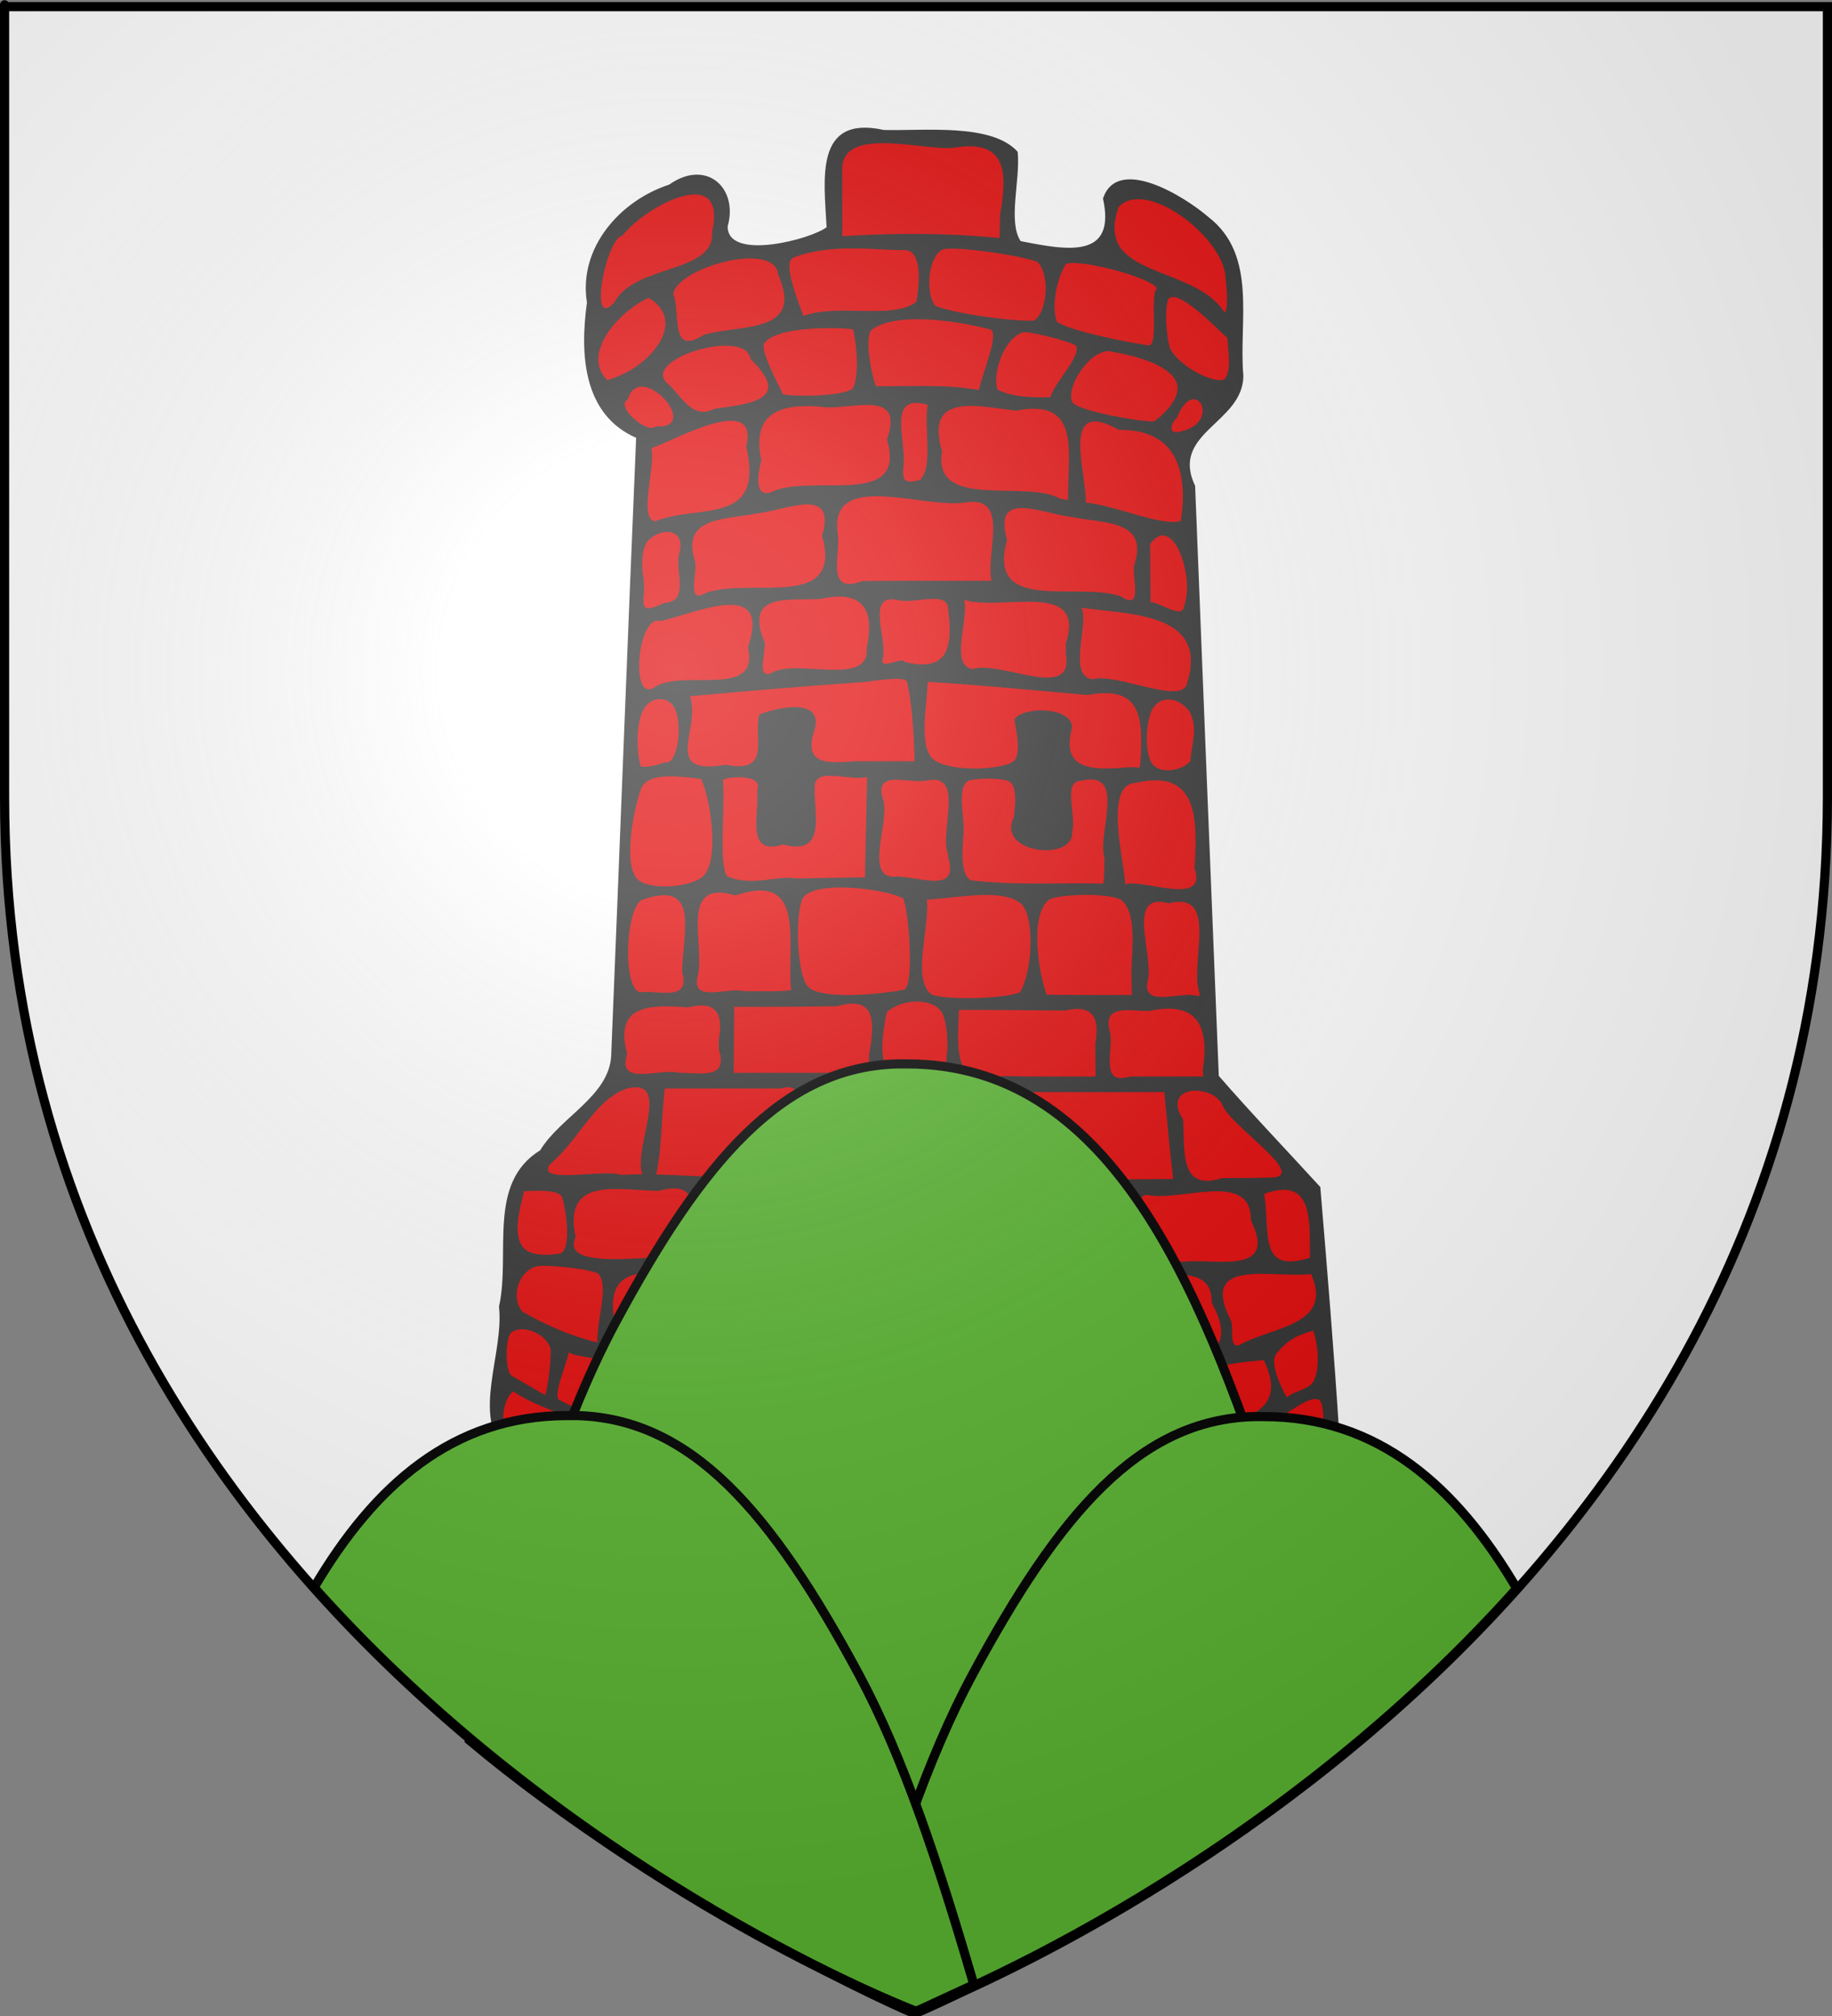
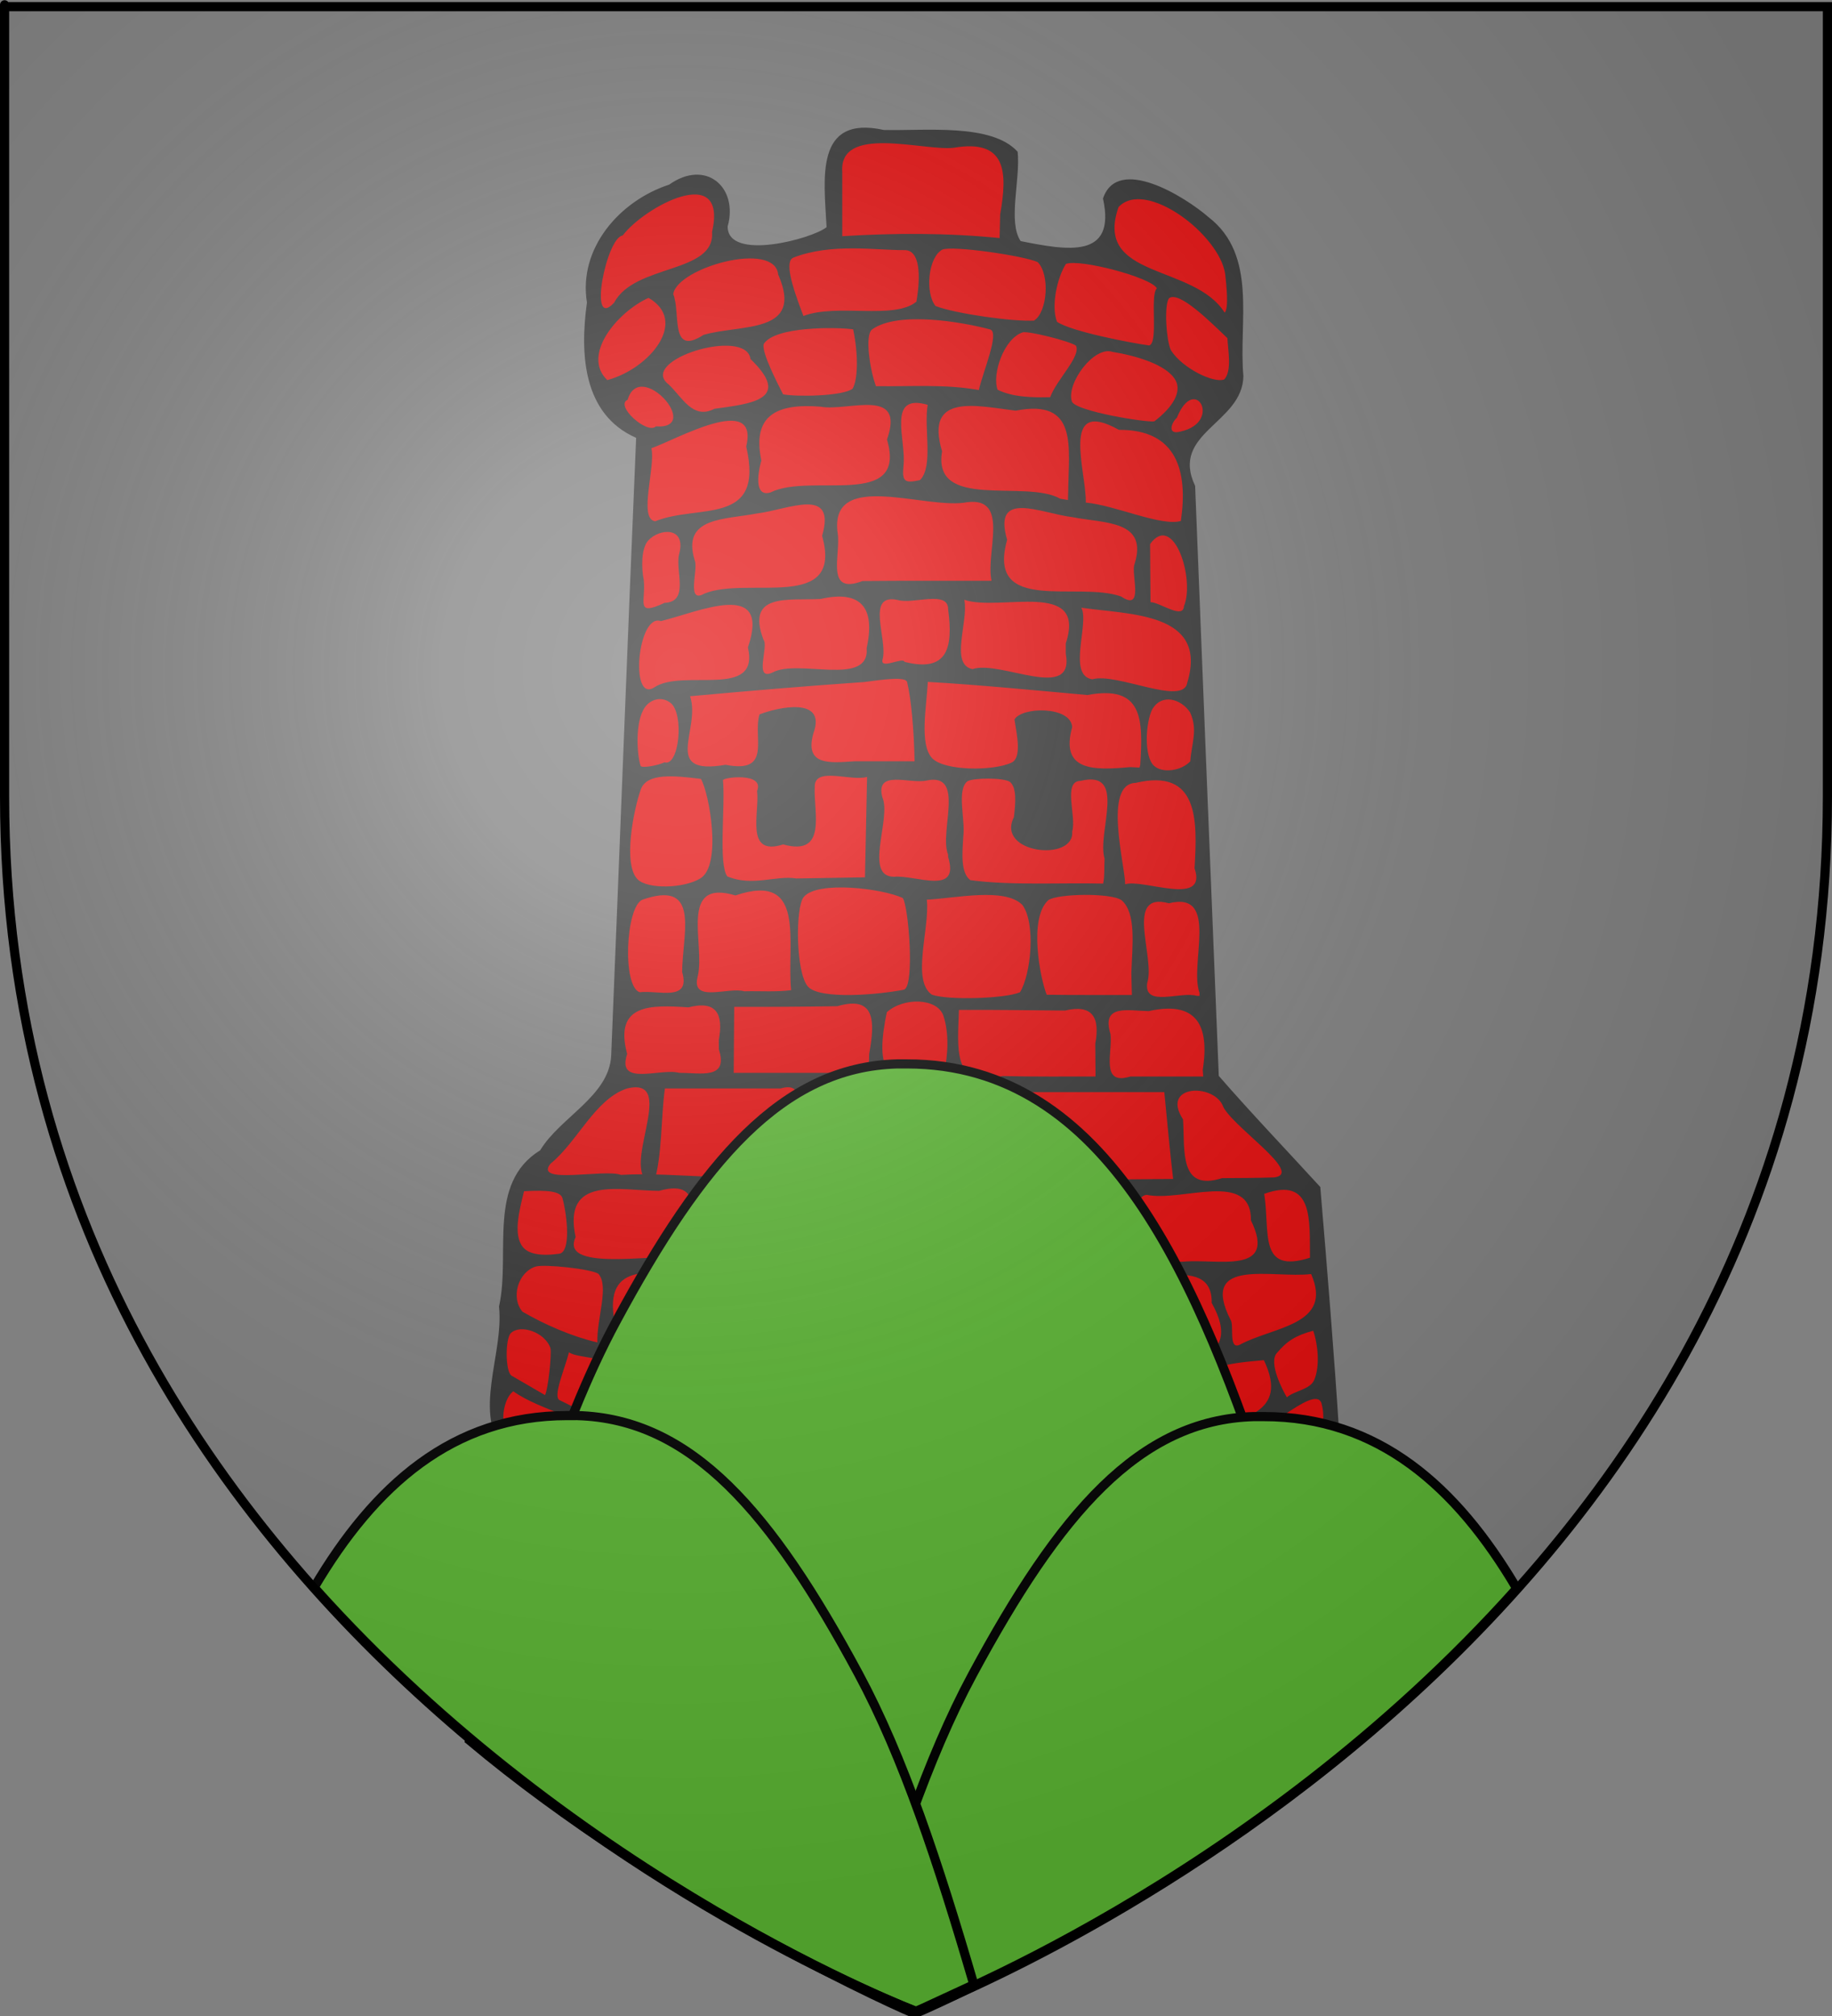
<svg xmlns="http://www.w3.org/2000/svg" xmlns:ns1="http://inkscape.sourceforge.net/DTD/sodipodi-0.dtd" xmlns:ns2="http://www.inkscape.org/namespaces/inkscape" xmlns:xlink="http://www.w3.org/1999/xlink" height="660" width="600" version="1.0" id="svg2" ns1:version="0.32" ns2:version="0.43" ns1:docname="Blason_Urbeis_67.svg" ns1:docbase="/Users/fabriceantoine/Desktop/Alsace/blason-fait" ns2:export-filename="/Users/fabriceantoine/Desktop/Alsace/blason-fait/Blason_Urbeis_67.png" ns2:export-xdpi="72" ns2:export-ydpi="72">
  <rect width="100%" height="100%" fill="#808080" stroke="none" />
  <ns1:namedview ns2:window-height="954" ns2:window-width="1235" ns2:pageshadow="2" ns2:pageopacity="0.0" guidetolerance="10.0" gridtolerance="10.0" objecttolerance="10.0" borderopacity="1.0" bordercolor="#666666" pagecolor="#ffffff" id="base" showgrid="false" height="660px" ns2:zoom="1.2227273" ns2:cx="300" ns2:cy="330" ns2:window-x="-4" ns2:window-y="22" ns2:current-layer="layer4" />
  <desc id="desc4">Flag of Canton of Valais (Wallis)</desc>
  <defs id="defs6">
    <linearGradient id="linearGradient2893">
      <stop style="stop-color:white;stop-opacity:0.314;" offset="0" id="stop2895" />
      <stop id="stop2897" offset="0.19" style="stop-color:white;stop-opacity:0.251;" />
      <stop style="stop-color:#6b6b6b;stop-opacity:0.125;" offset="0.6" id="stop2901" />
      <stop style="stop-color:black;stop-opacity:0.125;" offset="1" id="stop2899" />
    </linearGradient>
    <linearGradient id="linearGradient2885">
      <stop id="stop2887" offset="0" style="stop-color:white;stop-opacity:1;" />
      <stop style="stop-color:white;stop-opacity:1;" offset="0.229" id="stop2891" />
      <stop id="stop2889" offset="1" style="stop-color:black;stop-opacity:1;" />
    </linearGradient>
    <linearGradient id="linearGradient2955">
      <stop id="stop2867" offset="0" style="stop-color:#fd0000;stop-opacity:1;" />
      <stop style="stop-color:#e77275;stop-opacity:0.659;" offset="0.5" id="stop2873" />
      <stop style="stop-color:black;stop-opacity:0.323;" offset="1" id="stop2959" />
    </linearGradient>
    <radialGradient ns2:collect="always" xlink:href="#linearGradient2955" id="radialGradient2961" cx="225.524" cy="218.901" fx="225.524" fy="218.901" r="300" gradientTransform="matrix(-4.167939e-4,2.183,-1.884,-3.599562e-4,615.597,-289.121)" gradientUnits="userSpaceOnUse" />
-     <polygon id="star" transform="scale(53,53)" points="0,-1 0.588,0.809 -0.951,-0.309 0.951,-0.309 -0.588,0.809 0,-1 " />
    <clipPath id="clip">
      <path d="M 0,-200 L 0,600 L 300,600 L 300,-200 L 0,-200 z " id="path10" />
    </clipPath>
    <radialGradient ns2:collect="always" xlink:href="#linearGradient2955" id="radialGradient1911" gradientUnits="userSpaceOnUse" gradientTransform="matrix(-4.167939e-4,2.183,-1.884,-3.599562e-4,615.597,-289.121)" cx="225.524" cy="218.901" fx="225.524" fy="218.901" r="300" />
    <radialGradient ns2:collect="always" xlink:href="#linearGradient2955" id="radialGradient2865" gradientUnits="userSpaceOnUse" gradientTransform="matrix(0,1.749,-1.593,-1.049767e-7,551.788,-191.29)" cx="225.524" cy="218.901" fx="225.524" fy="218.901" r="300" />
    <radialGradient ns2:collect="always" xlink:href="#linearGradient2955" id="radialGradient2871" gradientUnits="userSpaceOnUse" gradientTransform="matrix(0,1.386,-1.323,-5.741131e-8,-158.082,-109.541)" cx="225.524" cy="218.901" fx="225.524" fy="218.901" r="300" />
    <radialGradient ns2:collect="always" xlink:href="#linearGradient2893" id="radialGradient3163" gradientUnits="userSpaceOnUse" gradientTransform="matrix(1.353,0,0,1.349,-77.629,-85.747)" cx="221.445" cy="226.331" fx="221.445" fy="226.331" r="300" />
    <radialGradient r="300" fy="226.331" fx="221.445" cy="226.331" cx="221.445" gradientTransform="matrix(1.353,0,0,1.349,-77.629,-85.747)" gradientUnits="userSpaceOnUse" id="radialGradient2375" xlink:href="#linearGradient2893" ns2:collect="always" />
    <radialGradient r="300" fy="218.901" fx="225.524" cy="218.901" cx="225.524" gradientTransform="matrix(0,1.386,-1.323,-5.741131e-8,-158.082,-109.541)" gradientUnits="userSpaceOnUse" id="radialGradient2373" xlink:href="#linearGradient2955" ns2:collect="always" />
    <radialGradient r="300" fy="218.901" fx="225.524" cy="218.901" cx="225.524" gradientTransform="matrix(0,1.749,-1.593,-1.049767e-7,551.788,-191.29)" gradientUnits="userSpaceOnUse" id="radialGradient2371" xlink:href="#linearGradient2955" ns2:collect="always" />
    <radialGradient r="300" fy="218.901" fx="225.524" cy="218.901" cx="225.524" gradientTransform="matrix(-4.167939e-4,2.183,-1.884,-3.599562e-4,615.597,-289.121)" gradientUnits="userSpaceOnUse" id="radialGradient2369" xlink:href="#linearGradient2955" ns2:collect="always" />
    <clipPath id="clipPath2365">
-       <path id="path2367" d="M 0,-200 L 0,600 L 300,600 L 300,-200 L 0,-200 z " />
-     </clipPath>
-     <polygon points="0,-1 0.588,0.809 -0.951,-0.309 0.951,-0.309 -0.588,0.809 0,-1 " transform="scale(53,53)" id="polygon2363" />
+       </clipPath>
    <radialGradient gradientUnits="userSpaceOnUse" gradientTransform="matrix(-4.167939e-4,2.183,-1.884,-3.599562e-4,615.597,-289.121)" r="300" fy="218.901" fx="225.524" cy="218.901" cx="225.524" id="radialGradient2361" xlink:href="#linearGradient2955" ns2:collect="always" />
    <linearGradient id="linearGradient2353">
      <stop style="stop-color:#fd0000;stop-opacity:1;" offset="0" id="stop2355" />
      <stop id="stop2357" offset="0.5" style="stop-color:#e77275;stop-opacity:0.659;" />
      <stop id="stop2359" offset="1" style="stop-color:black;stop-opacity:0.323;" />
    </linearGradient>
    <linearGradient id="linearGradient2345">
      <stop style="stop-color:white;stop-opacity:1;" offset="0" id="stop2347" />
      <stop id="stop2349" offset="0.229" style="stop-color:white;stop-opacity:1;" />
      <stop style="stop-color:black;stop-opacity:1;" offset="1" id="stop2351" />
    </linearGradient>
    <linearGradient id="linearGradient2335">
      <stop id="stop2337" offset="0" style="stop-color:white;stop-opacity:0.314;" />
      <stop style="stop-color:white;stop-opacity:0.251;" offset="0.19" id="stop2339" />
      <stop id="stop2341" offset="0.6" style="stop-color:#6b6b6b;stop-opacity:0.125;" />
      <stop id="stop2343" offset="1" style="stop-color:black;stop-opacity:0.125;" />
    </linearGradient>
    <radialGradient gradientTransform="matrix(0,1.386,-1.323,-5.741131e-8,-158.082,-109.541)" gradientUnits="userSpaceOnUse" xlink:href="#linearGradient2955" id="radialGradient2569" fy="218.901" fx="225.524" r="300" cy="218.901" cx="225.524" />
    <radialGradient gradientTransform="matrix(0,1.749,-1.593,-1.049767e-7,551.788,-191.29)" gradientUnits="userSpaceOnUse" xlink:href="#linearGradient2955" id="radialGradient2567" fy="218.901" fx="225.524" r="300" cy="218.901" cx="225.524" />
    <radialGradient gradientTransform="matrix(-4.167939e-4,2.183,-1.884,-3.599562e-4,615.597,-289.121)" gradientUnits="userSpaceOnUse" xlink:href="#linearGradient2955" id="radialGradient2565" fy="218.901" fx="225.524" r="300" cy="218.901" cx="225.524" />
    <clipPath id="clipPath2561">
      <path id="path2563" d="M 0,-200 L 0,600 L 300,600 L 300,-200 L 0,-200 z " />
    </clipPath>
    <polygon id="polygon2559" transform="scale(53,53)" points="0,-1 0.588,0.809 -0.951,-0.309 0.951,-0.309 -0.588,0.809 0,-1 " />
    <radialGradient gradientTransform="matrix(-4.167939e-4,2.183,-1.884,-3.599562e-4,615.597,-289.121)" gradientUnits="userSpaceOnUse" xlink:href="#linearGradient2955" id="radialGradient2557" fy="218.901" fx="225.524" r="300" cy="218.901" cx="225.524" />
    <linearGradient id="linearGradient2549">
      <stop id="stop2551" offset="0" style="stop-color:#fd0000;stop-opacity:1" />
      <stop id="stop2553" offset="0.5" style="stop-color:#e77275;stop-opacity:0.659" />
      <stop id="stop2555" offset="1" style="stop-color:black;stop-opacity:0.323" />
    </linearGradient>
    <linearGradient id="linearGradient2541">
      <stop id="stop2543" offset="0" style="stop-color:white;stop-opacity:1" />
      <stop id="stop2545" offset="0.229" style="stop-color:white;stop-opacity:1" />
      <stop id="stop2547" offset="1" style="stop-color:black;stop-opacity:1" />
    </linearGradient>
    <linearGradient id="linearGradient2531">
      <stop id="stop2533" offset="0" style="stop-color:white;stop-opacity:0.314" />
      <stop id="stop2535" offset="0.19" style="stop-color:white;stop-opacity:0.251" />
      <stop id="stop2537" offset="0.6" style="stop-color:#6b6b6b;stop-opacity:0.125" />
      <stop id="stop2539" offset="1" style="stop-color:black;stop-opacity:0.125" />
    </linearGradient>
  </defs>
  <g ns2:groupmode="layer" id="layer3" ns2:label="Fond écu" style="display:inline" ns1:insensitive="true">
-     <path id="path2855" style="fill:#ffffff;fill-opacity:1;fill-rule:evenodd;stroke:none;stroke-width:1px;stroke-linecap:butt;stroke-linejoin:miter;stroke-opacity:1" d="M 300,658.5 C 300,658.5 598.5,546.18 598.5,260.728 C 598.5,-24.723 598.5,2.176 598.5,2.176 L 1.5,2.176 L 1.5,260.728 C 1.5,546.18 300,658.5 300,658.5 z " ns1:nodetypes="cccccc" />
-   </g>
+     </g>
  <g ns2:groupmode="layer" id="layer4" ns2:label="Meubles">
    <g id="g11024" transform="matrix(0.6,0,0,0.6,-573.191,-819.391)" style="opacity:1">
      <path id="rect10331" style="fill:#e20909;fill-opacity:1;stroke:none;stroke-width:7;stroke-miterlimit:4;stroke-dasharray:none;stroke-opacity:1" d="M 1426.805,1437.336 C 1416.844,1436.574 1409.23,1445.061 1408.398,1454.43 C 1406.367,1466.403 1408.059,1478.585 1408.555,1490.617 C 1396.841,1498.16 1382.399,1500.955 1368.555,1501.461 C 1361.036,1501.805 1350.564,1498.718 1350.523,1489.649 C 1353.47,1480.257 1351.18,1467.025 1340.523,1463.649 C 1330.732,1460.392 1322.96,1468.319 1314.15,1471.013 C 1292.439,1480.589 1274.559,1503.012 1277.336,1527.774 C 1277.458,1539.208 1274.978,1550.938 1276.772,1562.519 C 1278.162,1579.859 1287.79,1597.091 1304.617,1603.305 C 1299.606,1717.132 1295.738,1831.024 1290.617,1944.836 C 1287.043,1964.156 1268.148,1974.147 1256.398,1988.086 C 1253.403,1992.655 1249.898,1996.312 1245.367,1999.367 C 1231.161,2012.521 1232.053,2033.771 1231.877,2051.648 C 1232.269,2061.477 1230.728,2071.218 1229.898,2080.867 C 1231.454,2103.717 1219.207,2126.978 1227.805,2149.211 C 1240.521,2172.474 1264.941,2186.399 1289.152,2195.083 C 1307.492,2201.272 1325.879,2208.046 1345.063,2211.142 C 1367.449,2215.997 1391.179,2223.718 1413.961,2216.555 C 1448.115,2217.374 1482.642,2213.982 1516.461,2219.805 C 1550.87,2220.521 1583.528,2208.011 1616.093,2198.758 C 1643.137,2189.63 1668.972,2173.254 1684.367,2148.617 C 1681.47,2103.755 1677.778,2058.949 1674.055,2014.149 C 1655.514,1993.976 1636.613,1974.121 1618.617,1953.461 C 1614.189,1846.059 1609.987,1738.649 1605.68,1631.242 C 1600.468,1621.757 1602.568,1609.571 1610.336,1602.117 C 1618.86,1592.484 1632.746,1584.187 1631.898,1569.492 C 1629.786,1545.475 1636.776,1519.137 1624.117,1497.149 C 1615.27,1484.033 1601.003,1475.525 1586.898,1468.992 C 1578.987,1465.707 1566.799,1462.425 1561.117,1470.742 C 1557.646,1475.111 1561.731,1480.888 1560.555,1486.055 C 1560.691,1495.601 1551.988,1502.717 1542.836,1502.68 C 1532.144,1503.477 1521.666,1500.895 1511.211,1499.024 C 1503.813,1487.159 1508.56,1472.23 1508.836,1459.149 C 1508.792,1454.534 1510.746,1448.296 1505.117,1446.211 C 1488.18,1436.317 1467.581,1438.815 1448.743,1438.556 C 1441.221,1439.384 1434.181,1437.499 1426.805,1437.336 z " />
      <path ns1:nodetypes="cccccccccccccccsscccccccccccccccccccccccccccsccccccccccccccccccscccccccccccccccccccccccccccccccccccccccccccccccccsccccccccccccccccccccccccccccccccscccccccccccsscccccsscccsccccccccccccccccccccccccccccsscccccccccccccccccccsscccccccccccccccccccccccccccccccsscccccccccccccccccccccccccccccccccccccccccccccccssscccccccccccccccccccccccccccccccccccccsccccccccccccccccccccccccccccccccccsccccscccsccccccccccscccscscccccccccscccccccccccccccccccccccccccccccccccccccccccccccccccccccccccccccccccccccccccc" id="path10736" style="fill:#313131;fill-opacity:1;stroke:none;stroke-opacity:1" d="M 1501.257,1482.67 C 1501.156,1486.961 1501.055,1491.253 1500.955,1495.545 C 1472.441,1492.695 1443.662,1492.752 1415.068,1494.532 C 1415.068,1482.874 1415.068,1471.216 1415.068,1459.557 C 1413.177,1433.455 1458.936,1448.014 1475.683,1446.317 C 1504.972,1441.236 1505.266,1459.779 1501.257,1482.67 z M 1290.568,1530.767 C 1276.041,1546.566 1286.282,1495.097 1295.222,1494.142 C 1306.926,1478.6 1352.805,1453.655 1343.983,1492.278 C 1345.78,1515.016 1301.757,1509.584 1290.568,1530.767 z M 1624.105,1515.301 C 1624.674,1520.476 1626.208,1534.252 1623.775,1536.213 C 1606.926,1509.483 1552.117,1518.003 1565.873,1478.644 C 1580.5,1462.941 1621.116,1493.671 1624.105,1515.301 z M 1393.868,1538.059 C 1387.378,1521.206 1383.524,1508.121 1388.444,1506.205 C 1409.157,1498.135 1433.686,1502.267 1449.108,1502.123 C 1457.666,1502.043 1457.928,1516.521 1455.528,1530.28 C 1443.285,1540.289 1412.091,1531.093 1393.868,1538.059 z M 1521.768,1508.694 C 1528.502,1515.499 1527.094,1535.934 1519.733,1540.594 C 1508.549,1541.234 1477.116,1536.888 1465.977,1532.634 C 1460.129,1525.277 1461.956,1505.979 1469.7,1501.84 C 1475.512,1499.494 1514.987,1505.365 1521.768,1508.694 z M 1339.318,1548.393 C 1320.725,1560.407 1326.994,1536.339 1322.81,1526.139 C 1324.783,1511.761 1378.213,1496.631 1380.093,1515.455 C 1394.51,1548.187 1359.695,1542.371 1339.318,1548.393 z M 1586.823,1522.977 C 1582.806,1526.503 1587.858,1552.598 1582.614,1554.149 C 1572.735,1552.814 1539.762,1546.466 1532.268,1541.219 C 1528.935,1532.455 1532.423,1517.13 1537.139,1509.67 C 1544.556,1506.727 1583.503,1516.938 1586.823,1522.977 z M 1286.818,1573.045 C 1272.62,1559.55 1292.089,1536.03 1309.319,1528.177 C 1331.359,1540.935 1309.855,1566.86 1286.818,1573.045 z M 1625.307,1550.17 C 1625.551,1556.61 1627.947,1567.77 1623.606,1572.676 C 1617.894,1574.923 1600.865,1566.693 1594.543,1556.885 C 1592.085,1552.391 1590.514,1532.356 1593.444,1528.371 C 1599.037,1524.146 1616.447,1541.729 1625.307,1550.17 z M 1495.718,1545.385 C 1501.201,1546.842 1491.918,1568.307 1489.61,1578.465 C 1471.07,1575.135 1452.192,1576.636 1433.463,1576.36 C 1430.471,1568.577 1427,1548.46 1431.452,1545.329 C 1445.711,1535.299 1480.23,1541.27 1495.718,1545.385 z M 1420.728,1577.718 C 1415.614,1581.798 1390.577,1582.279 1382.766,1580.805 C 1379.648,1574.688 1371.161,1558.354 1372.132,1553.477 C 1377.993,1543.524 1412.562,1544.127 1421.016,1545.347 C 1424.103,1560.228 1423.424,1573.028 1420.728,1577.718 z M 1528.568,1582.369 C 1519.412,1582.629 1507.986,1582.424 1499.846,1578.286 C 1496.709,1569.793 1503.351,1550.092 1513.745,1546.943 C 1517.244,1546.324 1539.187,1551.749 1542.627,1554.27 C 1545.52,1560.047 1531.947,1572.952 1528.568,1582.369 z M 1345.318,1588.698 C 1333.356,1594.898 1327.571,1582.123 1320.245,1575.382 C 1303.299,1562.174 1362.557,1543.93 1364.984,1561.545 C 1388.054,1583.79 1365.159,1585.943 1345.318,1588.698 z M 1585.375,1595.573 C 1580.554,1596.19 1543.133,1590.113 1540.456,1584.872 C 1537.044,1575.012 1552.519,1554.217 1562.565,1557.648 C 1575.181,1559.682 1592.764,1564.659 1597.177,1573.523 C 1600.086,1579.367 1596.08,1587.429 1585.375,1595.573 z M 1313.351,1598.284 C 1308.608,1602.973 1290.759,1586.862 1297.902,1583.815 C 1304.495,1560.998 1339.306,1600.127 1313.351,1598.284 z M 1599.843,1601.08 C 1592.134,1603.251 1594.775,1596.144 1597.718,1593.608 C 1607.486,1569.193 1622.738,1596.025 1599.843,1601.08 z M 1457.583,1627.545 C 1448.573,1629.736 1447.785,1627.85 1448.474,1619.887 C 1450.207,1606.082 1438.949,1579.907 1461.685,1586.545 C 1459.549,1599.378 1464.891,1619.971 1457.583,1627.545 z M 1375.85,1634.37 C 1365.002,1637.562 1370.655,1617.443 1370.912,1616.973 C 1365.694,1592.225 1379.262,1585.653 1403.207,1587.549 C 1418.12,1590.331 1449.706,1576.44 1439.486,1605.491 C 1450.794,1643.943 1397.92,1623.296 1375.85,1634.37 z M 1538.388,1634.42 L 1538.388,1634.42 L 1538.252,1638.485 L 1534.068,1637.781 C 1515.149,1626.977 1463.999,1644.471 1469.557,1611.887 C 1459.793,1579.666 1488.923,1587.234 1509.723,1589.726 C 1544.185,1582.999 1538.573,1609.615 1538.388,1634.42 z M 1312.972,1650.078 C 1303.553,1648.915 1313.311,1620.113 1310.865,1610.205 C 1323.344,1606.118 1369.9,1579.211 1362.635,1609.261 C 1372.832,1653.064 1336.586,1640.476 1312.972,1650.078 z M 1599.89,1649.92 C 1589.162,1653.008 1564.035,1641.327 1548.003,1639.879 C 1548.38,1622.806 1533.617,1581.992 1566.068,1600.192 C 1597.818,1599.973 1603.845,1622.831 1599.89,1649.92 z M 1459.145,1682.545 C 1448.134,1682.548 1437.123,1682.577 1426.113,1682.688 C 1405.544,1690.516 1414.352,1668.295 1412.572,1656.685 C 1407.636,1621.187 1461.003,1644.143 1483.345,1639.657 C 1506.826,1636.82 1493.102,1667.52 1496.568,1682.545 C 1484.093,1682.545 1471.619,1682.545 1459.145,1682.545 z M 1339.818,1689.548 C 1329.68,1695.386 1336.594,1676.249 1334.568,1671.554 C 1327.162,1647.685 1350.692,1649.271 1368.413,1645.83 C 1385.463,1643.809 1411.991,1630.638 1404.068,1658.042 C 1415.848,1700.024 1363.513,1679.761 1339.818,1689.548 z M 1574.568,1673.545 C 1572.593,1678.869 1580.008,1699.661 1567.318,1691.137 C 1543.554,1682.57 1493.554,1701.094 1505.068,1660.183 C 1496.945,1632.489 1523.645,1645.825 1540.722,1647.83 C 1558.395,1651.31 1582.252,1649.44 1574.568,1673.545 z M 1318.068,1694.601 C 1301.816,1702.155 1307.933,1693.926 1306.728,1682.255 C 1305.324,1675.222 1305.357,1664.791 1309.122,1660.617 C 1315.274,1653.797 1330.232,1652.845 1325.987,1668.13 C 1323.804,1677.292 1331.815,1694.022 1318.068,1694.601 z M 1601.575,1696.42 C 1601.129,1703.813 1588.501,1694.282 1583.318,1694.211 C 1583.243,1683.642 1583.169,1673.073 1583.094,1662.503 C 1595.813,1644.904 1607.754,1681.427 1601.575,1696.42 z M 1449.068,1726.795 C 1448.234,1723.895 1435.257,1731.442 1437.119,1725.301 C 1439.983,1714.554 1427.483,1689.045 1445.453,1693.045 C 1453.847,1695.512 1473.093,1687.414 1472.874,1698.267 C 1475.556,1718.592 1472.953,1732.827 1449.068,1726.795 z M 1377.068,1732.557 C 1366.569,1737.58 1375.085,1718.232 1372.068,1714.709 C 1362.3,1688.956 1385.56,1693.415 1403.236,1692.466 C 1425.278,1687.47 1433.255,1697.147 1428.384,1719.268 C 1430.193,1740.653 1391.071,1724.99 1377.068,1732.557 z M 1537.068,1716.709 C 1537.068,1718.558 1537.068,1720.407 1537.068,1722.256 C 1542.089,1749.046 1501.381,1725.612 1486.158,1730.746 C 1473.548,1728.258 1484.148,1704.543 1481.68,1692.923 C 1501.265,1699.572 1548.764,1681.483 1537.068,1716.709 z M 1312.318,1740.799 C 1298.866,1749.211 1303.464,1699.971 1316.054,1704.557 C 1336.889,1699.467 1376.408,1681.277 1363.568,1718.91 C 1370.249,1747.513 1328.035,1730.085 1312.318,1740.799 z M 1603.382,1738.17 C 1601.213,1751.154 1564.778,1732.42 1551.526,1736.314 C 1537.691,1734.09 1550.098,1705.728 1545.568,1697.232 C 1571.697,1701.131 1615.049,1699.524 1603.382,1738.17 z M 1351.371,1782.946 C 1316.005,1789.045 1338.107,1763.483 1331.99,1745.545 C 1362.841,1742.737 1395.991,1739.914 1426.901,1737.8 C 1438.006,1736.324 1449.727,1734.709 1450.483,1737.848 C 1452.676,1746.955 1454.221,1763.776 1454.547,1781.045 C 1443.58,1781.045 1432.614,1781.045 1421.647,1781.045 C 1408.378,1781.914 1394.22,1783.621 1399.331,1765.648 C 1406.655,1745.642 1380.015,1751.492 1369.88,1755.469 C 1366.106,1768.077 1377.032,1787.951 1351.371,1782.946 z M 1577.736,1782.92 L 1577.736,1782.92 L 1577.342,1784.469 L 1572.248,1784.207 C 1551.983,1786.088 1533.931,1786.31 1540.568,1762.395 C 1539.872,1750.828 1513.072,1751.185 1509.068,1758.239 C 1510.489,1767.084 1513.094,1779.091 1507.474,1781.757 C 1497.541,1786.47 1470.443,1786.355 1464.015,1779.234 C 1457.131,1771.607 1461.009,1751.8 1461.773,1737.709 C 1490.845,1739.418 1519.845,1742.288 1548.852,1744.88 C 1579.075,1739.205 1579.356,1757.836 1577.736,1782.92 z M 1318.023,1781.612 C 1314.814,1783.162 1306.243,1784.892 1305.024,1783.63 C 1303.046,1777.895 1301.734,1759.491 1307.355,1751.549 C 1310.309,1747.376 1316.2,1745.314 1321.225,1749.084 C 1328.966,1754.892 1326.059,1784.133 1318.023,1781.612 z M 1604.878,1754.275 C 1609.366,1763.807 1605.661,1771.514 1605.03,1781.067 C 1600.027,1786.352 1589.883,1787.658 1585.305,1783.555 C 1579.568,1778.413 1580.715,1760.045 1584.167,1752.867 C 1589.422,1743.701 1600.082,1747.085 1604.878,1754.275 z M 1472.831,1831.92 L 1472.858,1833.259 C 1479.371,1854.534 1455.475,1843.002 1443.348,1844.045 C 1426.47,1844.034 1442.087,1812.071 1436.939,1800.676 C 1432.963,1785.319 1451.958,1793.545 1460.993,1791.545 C 1482.652,1786.896 1467.777,1819.623 1472.831,1831.92 z M 1389.98,1844.98 C 1379.045,1843.13 1365.884,1849.6 1352.31,1843.844 C 1347.351,1837.172 1351.301,1805.058 1349.953,1791.417 C 1349.496,1789.809 1372.878,1786.801 1368.568,1797.248 C 1370.111,1808.881 1361.63,1833.155 1382.795,1826.407 C 1407.197,1833.117 1399.287,1808.675 1400.044,1795.024 C 1399.755,1783.598 1419.974,1792.232 1428.619,1789.545 C 1428.228,1807.816 1427.842,1826.087 1427.458,1844.358 C 1414.966,1844.565 1402.473,1844.773 1389.98,1844.98 z M 1558.251,1834.17 C 1557.964,1838.684 1558.382,1843.309 1557.497,1847.768 C 1534.004,1847.206 1507.324,1848.888 1484.961,1845.889 C 1479.721,1841.87 1480.474,1831.83 1481.161,1821.856 C 1482.216,1812.24 1477.472,1796.951 1483.289,1791.999 C 1486.501,1789.983 1503.242,1789.86 1506.704,1792.336 C 1510.389,1795.797 1509.644,1803.592 1508.771,1811.511 C 1498.707,1831.392 1542.045,1836.102 1540.568,1819.344 C 1543.083,1811.199 1535.187,1791.876 1545.145,1791.72 C 1570.971,1785.463 1553.946,1819.878 1558.251,1834.17 z M 1337.634,1844.932 C 1328.495,1850.503 1308.886,1850.895 1303.399,1845.496 C 1295.14,1837.369 1301.223,1807.298 1305.085,1796.428 C 1308.337,1787.276 1323.252,1788.812 1337.917,1790.652 C 1342.531,1798.601 1349.471,1837.717 1337.634,1844.932 z M 1607.361,1839.42 C 1614.653,1860.755 1579.234,1844.974 1569.495,1848.145 C 1569.508,1838.02 1557.279,1793.321 1575.193,1792.824 C 1609.628,1784.682 1608.965,1813.122 1607.361,1839.42 z M 1387.164,1905.911 C 1378.682,1907.039 1370.077,1906.288 1361.55,1906.545 C 1352.888,1904.004 1332.138,1913.253 1336.179,1898.322 C 1340.408,1881.15 1325.406,1844.844 1356.77,1854.23 C 1395.932,1840.951 1384.578,1880.2 1387.164,1905.911 z M 1327.758,1892.67 L 1327.725,1894.259 L 1327.686,1896.086 C 1332.438,1912.471 1314.625,1905.806 1304.549,1907.045 C 1294.896,1904.185 1296.781,1860.323 1306.005,1856.543 C 1336.226,1846.02 1328.811,1871.823 1327.758,1892.67 z M 1448.113,1855.643 C 1451.336,1860.476 1454.669,1903.7 1448.784,1905.642 C 1434.968,1908.421 1402.742,1911.2 1396.346,1903.975 C 1389.619,1896.375 1389.389,1860.791 1394.023,1855.107 C 1401.412,1846.043 1437.04,1850.444 1448.113,1855.643 z M 1572.865,1896.67 C 1572.964,1900.628 1573.063,1904.586 1573.162,1908.545 C 1557.664,1908.508 1542.164,1908.642 1526.667,1908.419 C 1523.292,1900.186 1516.481,1866.727 1527.605,1856.758 C 1532.71,1853.272 1561.774,1852.695 1567.547,1856.864 C 1575.655,1863.931 1573.403,1881.286 1572.865,1896.67 z M 1610.079,1907.42 L 1610.068,1909.045 L 1608.663,1909.045 C 1599.975,1906.326 1579.549,1915.596 1581.532,1901.976 C 1586.089,1887.941 1568.672,1851.843 1593.369,1858.514 C 1621.24,1851.614 1604.32,1891.685 1610.079,1907.42 z M 1512.085,1907.064 C 1504.083,1910.521 1472.99,1911.556 1463.953,1908.381 C 1452.678,1900.42 1462.941,1872.288 1461.226,1856.545 C 1477.159,1855.753 1503.705,1849.745 1513.359,1859.382 C 1520.825,1869.443 1518.083,1897.332 1512.085,1907.064 z M 1429.766,1940.67 C 1429.664,1944.128 1429.561,1947.586 1429.458,1951.045 C 1404.911,1951.045 1380.364,1951.045 1355.818,1951.045 C 1355.909,1939.045 1356.001,1927.045 1356.092,1915.045 C 1374.864,1915.078 1393.636,1914.987 1412.405,1914.668 C 1433.24,1908.596 1432.974,1923.105 1429.766,1940.67 z M 1347.681,1933.082 C 1347.694,1934.807 1347.707,1936.532 1347.72,1938.257 C 1353.105,1955.023 1337.435,1950.895 1326.076,1951.045 C 1315.937,1948.216 1291.591,1958.839 1297.651,1940.752 C 1290.314,1913.33 1310.447,1913.904 1331.102,1915.307 C 1346.325,1911.348 1350.303,1918.85 1347.681,1933.082 z M 1470.3,1919.951 C 1473.353,1929.176 1472.9,1941.14 1470.62,1950.908 C 1469.764,1954.573 1446.167,1952.975 1441.623,1950.307 C 1434.886,1946.351 1436.632,1931.192 1439.392,1917.944 C 1448.597,1909.657 1467.053,1910.14 1470.3,1919.951 z M 1611.833,1949.42 L 1611.97,1951.223 L 1612.11,1953.045 C 1598.833,1953.045 1585.556,1953.045 1572.279,1953.045 C 1555.792,1958.126 1562.687,1940.003 1561.494,1929.906 C 1556.328,1913.386 1571.05,1917.141 1582.301,1917.356 C 1608.052,1911.611 1615.758,1924.533 1611.833,1949.42 z M 1553.181,1935.126 C 1553.226,1941.099 1553.272,1947.072 1553.318,1953.045 C 1536.375,1952.99 1519.429,1953.213 1502.49,1952.773 C 1474.555,1960.342 1478.205,1936.55 1478.751,1916.695 C 1498.034,1916.577 1517.319,1916.907 1536.602,1917.052 C 1551.797,1913.425 1555.821,1920.95 1553.181,1935.126 z M 1390.568,1983.795 C 1390.555,1990.682 1390.605,1997.57 1390.439,2004.455 C 1364.052,2012.207 1325.396,2004.831 1294.306,2006.716 C 1285.156,2003.295 1246.56,2012.254 1255.764,2000.651 C 1270.489,1988.744 1280.083,1965.33 1297.57,1959.57 C 1327.228,1952.327 1290.88,2007.696 1312.159,2011.384 C 1316.907,1996.545 1316.02,1975.034 1318.271,1959.545 C 1339.325,1959.545 1360.379,1959.545 1381.433,1959.545 C 1397.074,1955.032 1388.367,1974.868 1390.568,1983.795 z M 1650.667,2008.105 C 1641.251,2008.397 1631.829,2008.44 1622.409,2008.485 C 1598.912,2015.889 1602.122,1993.792 1601.089,1976.442 C 1588.951,1957.849 1616.692,1956.565 1622.592,1968.511 C 1625.993,1979.181 1668.14,2006.188 1650.667,2008.105 z M 1449.818,1984.92 C 1449.94,1992.795 1450.062,2000.67 1450.183,2008.545 C 1433.145,2008.346 1416.106,2008.186 1399.068,2008.03 C 1399.068,1993.086 1399.068,1978.142 1399.068,1963.199 C 1412.149,1957.336 1462.643,1952.58 1449.818,1984.92 z M 1561.247,2009.235 C 1547.024,2009.476 1532.782,2009.311 1518.568,2009.934 C 1518.568,1993.804 1518.568,1977.675 1518.568,1961.545 C 1542.665,1961.545 1566.762,1961.545 1590.859,1961.545 C 1592.473,1977.336 1593.776,1993.165 1595.676,2008.923 C 1584.2,2009.027 1572.723,2009.131 1561.247,2009.235 z M 1510.068,1985.795 C 1510.068,1987.788 1510.068,1989.782 1510.068,1991.775 C 1516.289,2013.435 1499.319,2012.287 1481.973,2009.038 C 1450.073,2018.594 1459.794,1986.636 1458.052,1966.366 C 1460.514,1953.26 1488.279,1965.175 1500.933,1961.545 C 1516.574,1957.032 1507.867,1976.868 1510.068,1985.795 z M 1241.37,2015.628 C 1254.067,2014.925 1261.336,2015.582 1262.37,2019.496 C 1265.031,2029.568 1267.01,2048.849 1260.507,2049.751 C 1249.837,2051.231 1243.548,2049.646 1240.654,2045.987 C 1235.369,2039.304 1238.705,2026.354 1241.37,2015.628 z M 1670.369,2051.904 C 1641.87,2061.063 1648.734,2037.647 1645.387,2017.058 C 1672.523,2007.334 1670.129,2031.967 1670.369,2051.904 z M 1330.571,2052.17 C 1320.076,2048.391 1260.028,2061.059 1269.512,2040.67 C 1262.296,2006.892 1293.356,2015.279 1315.063,2015.431 C 1342.063,2007.777 1331.171,2034.548 1330.571,2052.17 z M 1360.126,2053.242 C 1329.099,2069.201 1332.104,2000.787 1362.094,2016.039 C 1378.209,2021.956 1413.742,2003.482 1412.463,2030.045 C 1394.618,2038.861 1383.514,2058.317 1360.126,2053.242 z M 1601.375,2054.072 L 1601.375,2054.072 L 1597.053,2054.189 L 1592.995,2054.309 C 1572.885,2066.81 1569.653,2017.865 1581.371,2017.621 C 1600.438,2021.587 1638.464,2003.944 1638.147,2031.515 C 1652.836,2061.636 1619.488,2052.297 1601.375,2054.072 z M 1565.478,2055.231 C 1560.03,2055.102 1554.353,2056.834 1549.001,2055.264 C 1525.72,2060.074 1514.431,2041.055 1496.672,2032.045 C 1495.706,2005.686 1530.728,2023.835 1547.042,2018.039 C 1572.237,2004.48 1574.745,2048.408 1565.478,2055.231 z M 1476.334,2066.42 C 1468.349,2070.118 1456.022,2064.123 1446.429,2066.078 C 1426.966,2072.198 1429.285,2047.688 1423.531,2035.505 C 1406.774,2006.701 1453.902,2024.079 1469.465,2018.933 C 1507.707,2007.973 1479.077,2047.398 1476.334,2066.42 z M 1414.608,2079.747 C 1411.079,2073.081 1379.001,2058.366 1399.008,2049.59 C 1415.01,2018.323 1436.418,2073.281 1414.608,2079.747 z M 1502.008,2075.92 C 1473.865,2096.722 1488.977,2051.014 1494.527,2039.449 C 1513.894,2049.378 1525.638,2063.043 1502.008,2075.92 z M 1281.395,2098.131 C 1267.395,2094.865 1252.731,2088.42 1240.527,2081.374 C 1234.028,2073.868 1238.008,2059.823 1247.67,2056.755 C 1252.278,2055.292 1277.894,2058.004 1281.951,2060.665 C 1287.927,2067.534 1281.037,2084.843 1281.395,2098.131 z M 1632.133,2099.352 C 1625.607,2102.55 1629.167,2088.368 1626.964,2085.715 C 1609.627,2051.249 1650.224,2063.355 1670.998,2060.808 C 1683.292,2088.789 1650.283,2089.472 1632.133,2099.352 z M 1350.573,2097.17 C 1350.398,2101.852 1350.932,2107.366 1350.269,2111.539 C 1332.417,2105.701 1276.621,2114.929 1290.693,2086.504 C 1284.726,2052.992 1312.293,2060.248 1335.951,2061.633 C 1367.372,2053.921 1347.106,2079.946 1350.573,2097.17 z M 1574.568,2112.262 C 1569.233,2112.719 1563.898,2113.174 1558.568,2113.689 C 1558.735,2097.09 1559.614,2080.488 1553.206,2064.74 C 1572.917,2069.633 1617.387,2047.595 1616.713,2076.559 C 1635.909,2110.622 1597.062,2109.656 1574.568,2112.262 z M 1394.325,2114.17 C 1392.544,2119.332 1380.641,2112.965 1376.568,2115.015 C 1350.261,2121.829 1358.969,2088.431 1362.655,2072.936 C 1361.275,2057.054 1381.929,2055.299 1388.34,2067.499 C 1414.14,2081.449 1401.994,2093.815 1394.325,2114.17 z M 1546.889,2116.388 C 1543.2,2118.888 1521.791,2119.327 1516.802,2117.483 C 1511.452,2113.569 1514.543,2101.971 1505.224,2093.328 C 1498.91,2082.109 1522.009,2071.394 1528.831,2061.856 C 1548.063,2055.833 1546.985,2078.372 1550.068,2090.894 C 1550.268,2100.508 1551.975,2111.686 1546.889,2116.388 z M 1255.749,2101.122 C 1256.594,2104.343 1254.476,2123.878 1252.814,2126.859 L 1234.616,2116.301 C 1231.077,2114.247 1231.061,2096.176 1234.155,2093.06 C 1239.512,2087.952 1252.773,2092.643 1255.749,2101.122 z M 1672.684,2118.614 C 1670.466,2123.843 1661.897,2124.479 1657.765,2128.077 C 1655.412,2124.22 1647.749,2109.404 1652.164,2104.077 C 1657.709,2097.388 1662.599,2094.302 1672.144,2091.749 C 1674.779,2099.479 1675.871,2111.101 1672.684,2118.614 z M 1306.583,2118.89 C 1311.654,2124.368 1303.435,2136.404 1303.781,2145.155 C 1292.397,2145.407 1279.623,2138.992 1260.758,2129.604 C 1256.943,2127.706 1263.566,2112.659 1265.908,2103.485 C 1270.153,2107.197 1294.239,2105.553 1306.583,2118.89 z M 1609.3,2147.568 C 1604.492,2150.329 1599.164,2122.816 1601.781,2120.509 C 1614.264,2109.508 1636.702,2108.707 1645.211,2107.8 C 1659.388,2137.528 1632.488,2139.648 1609.3,2147.568 z M 1364.255,2154.42 C 1363.886,2155.422 1364.809,2157.888 1362.81,2157.045 C 1348.109,2156.316 1314.593,2158.221 1312.981,2144.885 C 1311.935,2132.681 1313.224,2123.404 1318.74,2119.165 C 1326.28,2114.994 1351.991,2118.768 1360.526,2122.55 C 1368.565,2127.948 1368.642,2139.494 1364.255,2154.42 z M 1596.291,2151.324 C 1586.674,2159.164 1556.588,2161.338 1544.991,2157.472 C 1542.855,2154.419 1536.699,2129.354 1541.678,2127.583 C 1557.174,2122.074 1586.693,2120.738 1593.916,2121.338 C 1597.821,2133.74 1600.262,2145.723 1596.291,2151.324 z M 1375.02,2125.024 C 1378.18,2121.921 1389.914,2124.565 1394.502,2128.459 C 1400.031,2133.15 1396.232,2150.782 1394.744,2156.873 C 1391.276,2160.544 1382.189,2158.998 1375.119,2158.006 C 1369.945,2157.279 1373.38,2132.402 1375.02,2125.024 z M 1533.496,2160.23 L 1533.496,2160.23 L 1522.613,2160.775 C 1507.776,2163.999 1516.63,2132.74 1517.371,2126.493 C 1540.374,2114.392 1536.729,2153.37 1533.496,2160.23 z M 1277.262,2176.295 C 1273.636,2188.102 1230.435,2155.795 1230.269,2141.852 C 1229.328,2136.326 1231.398,2127.759 1235.503,2124.797 C 1251.056,2135.808 1274.487,2138.398 1280.132,2150.813 C 1282.777,2156.629 1280.995,2164.628 1277.262,2176.295 z M 1636.318,2182.841 C 1627.491,2188.905 1632.14,2156.126 1628.608,2151.972 C 1642.795,2151.883 1672.608,2120.479 1676.62,2131.201 C 1683.543,2156.245 1653.317,2171.048 1636.318,2182.841 z M 1334.593,2168.365 C 1336.507,2173.046 1336.662,2197.692 1332.559,2200.777 C 1326.803,2201.117 1289.896,2191.739 1286.435,2184.341 C 1280.062,2170.323 1288.516,2143.472 1303.634,2156.326 C 1316.045,2159.384 1330.106,2160.006 1334.593,2168.365 z M 1580.495,2202.737 C 1568.225,2205.899 1577.007,2178.943 1574.568,2169.744 C 1580.679,2163.278 1616.725,2150.871 1620.663,2159.597 C 1637.678,2193.066 1604.349,2194.523 1580.495,2202.737 z M 1482.243,2197.17 C 1484.467,2211.185 1478.156,2207.867 1467.568,2208.045 C 1467.605,2170.909 1467.279,2133.775 1467.04,2096.641 C 1463.368,2080.04 1469.839,2068.416 1484.963,2085.669 C 1485.101,2122.836 1483.123,2160.006 1482.243,2197.17 z M 1460.9,2159.962 C 1460.982,2171.727 1461.063,2183.492 1461.144,2195.257 C 1466.209,2210.617 1453.799,2208.62 1442.818,2208.043 C 1442.713,2169.691 1442.609,2131.339 1442.504,2092.987 C 1438.635,2077.643 1446.392,2073.893 1460.568,2076.545 C 1460.53,2104.351 1460.718,2132.157 1460.9,2159.962 z M 1436.378,2142.795 C 1436.521,2163.936 1436.663,2185.077 1436.805,2206.219 C 1415.19,2218.658 1423.626,2183.256 1422.333,2168.961 C 1426.976,2140.4 1411.51,2102.473 1428.991,2080.072 C 1445.462,2080.956 1431.411,2126.073 1436.378,2142.795 z M 1415.771,2168.17 C 1415.865,2179.635 1415.958,2191.099 1416.051,2202.564 C 1405.311,2222.771 1397.005,2188.834 1402.749,2175.477 C 1404.971,2147.738 1393.924,2114.474 1414.818,2091.795 C 1415.299,2117.251 1415.561,2142.71 1415.771,2168.17 z M 1506.072,2205.67 C 1506.6,2211.249 1504.332,2210.73 1498.834,2209.136 C 1479.62,2211.587 1492.379,2173.821 1488.195,2150.598 C 1492.266,2136.22 1482.439,2067.765 1503.584,2106.818 C 1510.775,2139.148 1504.655,2172.795 1506.072,2205.67 z M 1393.068,2209.717 L 1393.068,2209.718 L 1389.568,2211.63 C 1372.321,2211.114 1349.768,2212.248 1342.433,2200.175 C 1339.782,2193.552 1340.621,2172.476 1345.374,2166.671 C 1353.091,2160.784 1375.521,2170.276 1385.261,2167.292 C 1401.142,2167.636 1392.841,2197.133 1393.068,2209.717 z M 1566.068,2170.352 C 1567.491,2195.244 1568.035,2212.729 1537.318,2211.843 L 1532.224,2212.645 C 1508.579,2221.104 1515.294,2195.351 1514.951,2181.767 C 1511.273,2161.504 1555.705,2166.209 1566.068,2170.352 z M 1515.09,2221.758 C 1543.257,2222.988 1572.857,2213.79 1599.833,2205.656 C 1634.095,2197.194 1667.357,2179.865 1686.409,2149.142 C 1683.538,2103.84 1679.799,2058.561 1676.001,2013.32 C 1658.116,1993.769 1638.504,1973.27 1620.593,1952.69 C 1616.188,1845.394 1611.972,1738.089 1607.68,1630.788 C 1593.856,1601.606 1633.698,1596.767 1634.025,1570.757 C 1631.302,1541.472 1642.021,1504.987 1614.982,1484.119 C 1602.111,1472.913 1565.359,1450.139 1557.385,1473.978 C 1564.736,1507.272 1537.741,1502.231 1512.436,1497.204 C 1505.334,1486.658 1512.393,1463.545 1510.802,1448.446 C 1496.618,1432.795 1460.449,1437.132 1437.786,1436.567 C 1399.561,1428.163 1405.23,1463.817 1406.505,1489.61 C 1398.702,1495.976 1352.438,1508.396 1352.515,1489.217 C 1358.483,1467.82 1340.588,1452.212 1320.568,1466.403 C 1293.613,1475.187 1270.89,1501.066 1275.702,1530.73 C 1271.82,1558.775 1273.461,1591.783 1302.557,1604.545 C 1297.774,1716.873 1293.563,1829.228 1288.939,1941.564 C 1287.905,1963.684 1261.039,1975.223 1250.18,1993.29 C 1220.94,2011.323 1234.181,2049.717 1227.702,2078.526 C 1230.514,2104.613 1212.609,2137.256 1231.446,2158.569 C 1255.202,2190.444 1295.087,2199.153 1330.818,2210.575 C 1358.05,2214.34 1386.819,2227.242 1413.915,2218.545 C 1447.644,2219.497 1481.939,2215.842 1515.09,2221.758 z " />
    </g>
    <path style="fill:#5ab532;fill-opacity:1;fill-rule:evenodd;stroke:#000000;stroke-width:3;stroke-linecap:square;stroke-linejoin:miter;stroke-miterlimit:4;stroke-dasharray:none;stroke-dashoffset:0;stroke-opacity:1;display:inline" d="M 293.841,348.305 C 256.235,349.328 230.059,380.103 201.685,432.773 C 182.746,467.93 169.282,515.254 153.841,569.805 C 217.367,623.144 298.616,659.18 299.562,659.18 C 300.508,659.18 378.96,624.376 440.998,573.367 L 417.092,493.523 C 392.536,419.271 363.082,348.305 297.06,348.305 C 296.138,348.305 295.218,348.286 294.31,348.305 C 294.162,348.308 293.989,348.301 293.841,348.305 z " id="path8531" ns1:nodetypes="cscsccssc" />
    <path style="fill:#5ab532;fill-opacity:1;fill-rule:evenodd;stroke:#000000;stroke-width:3;stroke-linecap:square;stroke-linejoin:miter;stroke-miterlimit:4;stroke-dasharray:none;stroke-dashoffset:0;stroke-opacity:1;display:inline" d="M 410.652,463.764 C 373.046,464.787 346.87,495.563 318.496,548.233 C 303.756,575.594 292.31,610.307 280.683,650.076 C 292.711,655.652 299.84,658.326 299.84,658.326 C 299.84,658.326 410.228,616.795 496.746,520.045 C 496.741,520.037 496.751,520.022 496.746,520.014 C 477.042,486.648 451.356,463.764 413.871,463.764 C 412.948,463.764 412.029,463.745 411.121,463.764 C 410.973,463.767 410.8,463.76 410.652,463.764 z " id="path18897" />
    <path style="fill:#5ab532;fill-opacity:1;fill-rule:evenodd;stroke:#000000;stroke-width:3;stroke-linecap:square;stroke-linejoin:miter;stroke-miterlimit:4;stroke-dasharray:none;stroke-dashoffset:0;stroke-opacity:1;display:inline" d="M 188.984,463.436 C 226.59,464.459 252.766,495.234 281.14,547.904 C 295.88,575.266 307.326,609.979 318.952,649.748 C 306.924,655.324 300.041,658.488 300.041,658.488 C 300.041,658.488 189.408,616.467 102.89,519.717 C 102.895,519.709 102.885,519.694 102.89,519.686 C 122.594,486.32 148.28,463.436 185.765,463.436 C 186.687,463.436 187.607,463.417 188.515,463.436 C 188.663,463.439 188.836,463.432 188.984,463.436 z " id="path18900" ns1:nodetypes="cscccsssc" />
  </g>
  <g ns2:groupmode="layer" id="layer2" ns2:label="Reflet final" ns1:insensitive="true">
    <path ns1:nodetypes="cccccc" d="M 300,658.5 C 300,658.5 598.5,546.18 598.5,260.728 C 598.5,-24.723 598.5,2.176 598.5,2.176 L 1.5,2.176 L 1.5,260.728 C 1.5,546.18 300,658.5 300,658.5 z " style="opacity:1;fill:url(#radialGradient3163);fill-opacity:1;fill-rule:evenodd;stroke:none;stroke-width:1px;stroke-linecap:butt;stroke-linejoin:miter;stroke-opacity:1" id="path2875" ns2:export-xdpi="144" ns2:export-ydpi="144" />
  </g>
  <g ns2:groupmode="layer" id="layer1" ns2:label="Contour final">
    <path ns1:nodetypes="cccccc" d="M 300,658.5 C 300,658.5 1.5,546.18 1.5,260.728 C 1.5,-24.723 1.5,2.176 1.5,2.176 L 598.5,2.176 L 598.5,260.728 C 598.5,546.18 300,658.5 300,658.5 z " style="opacity:1;fill:none;fill-opacity:1;fill-rule:evenodd;stroke:#000000;stroke-width:3;stroke-linecap:butt;stroke-linejoin:miter;stroke-miterlimit:4;stroke-dasharray:none;stroke-opacity:1" id="path1411" ns2:export-xdpi="144" ns2:export-ydpi="144" />
  </g>
</svg>